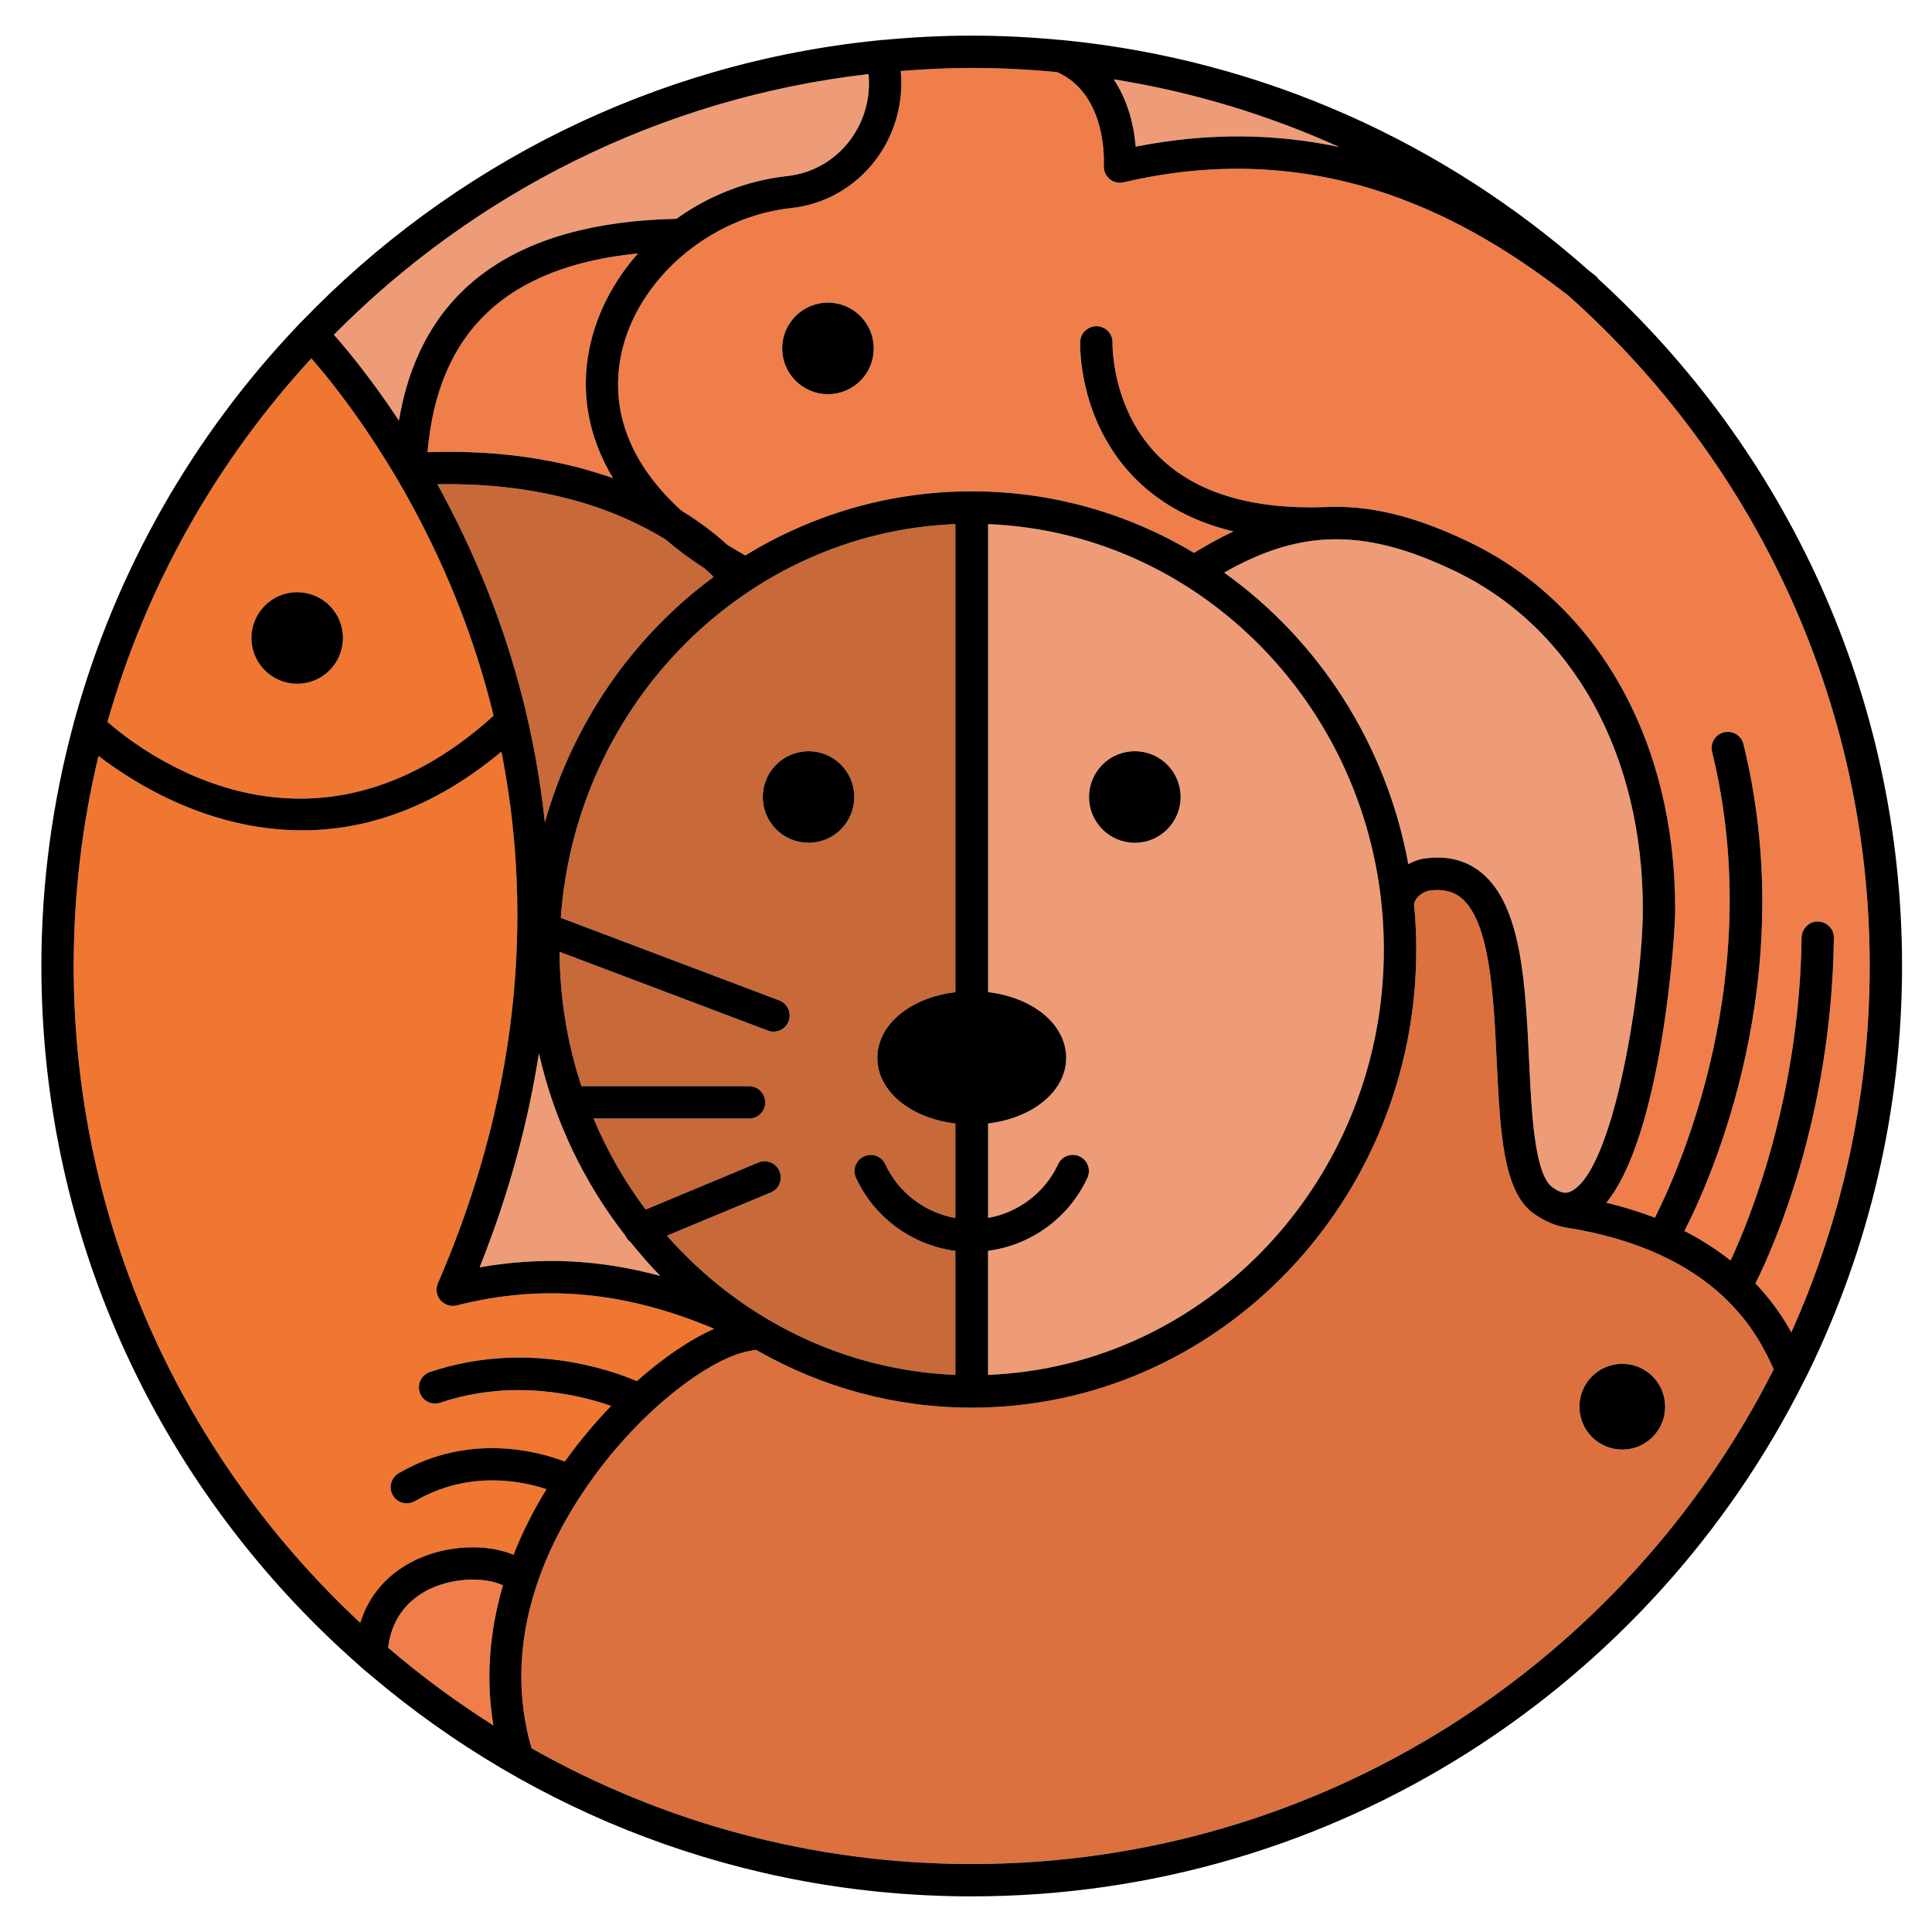
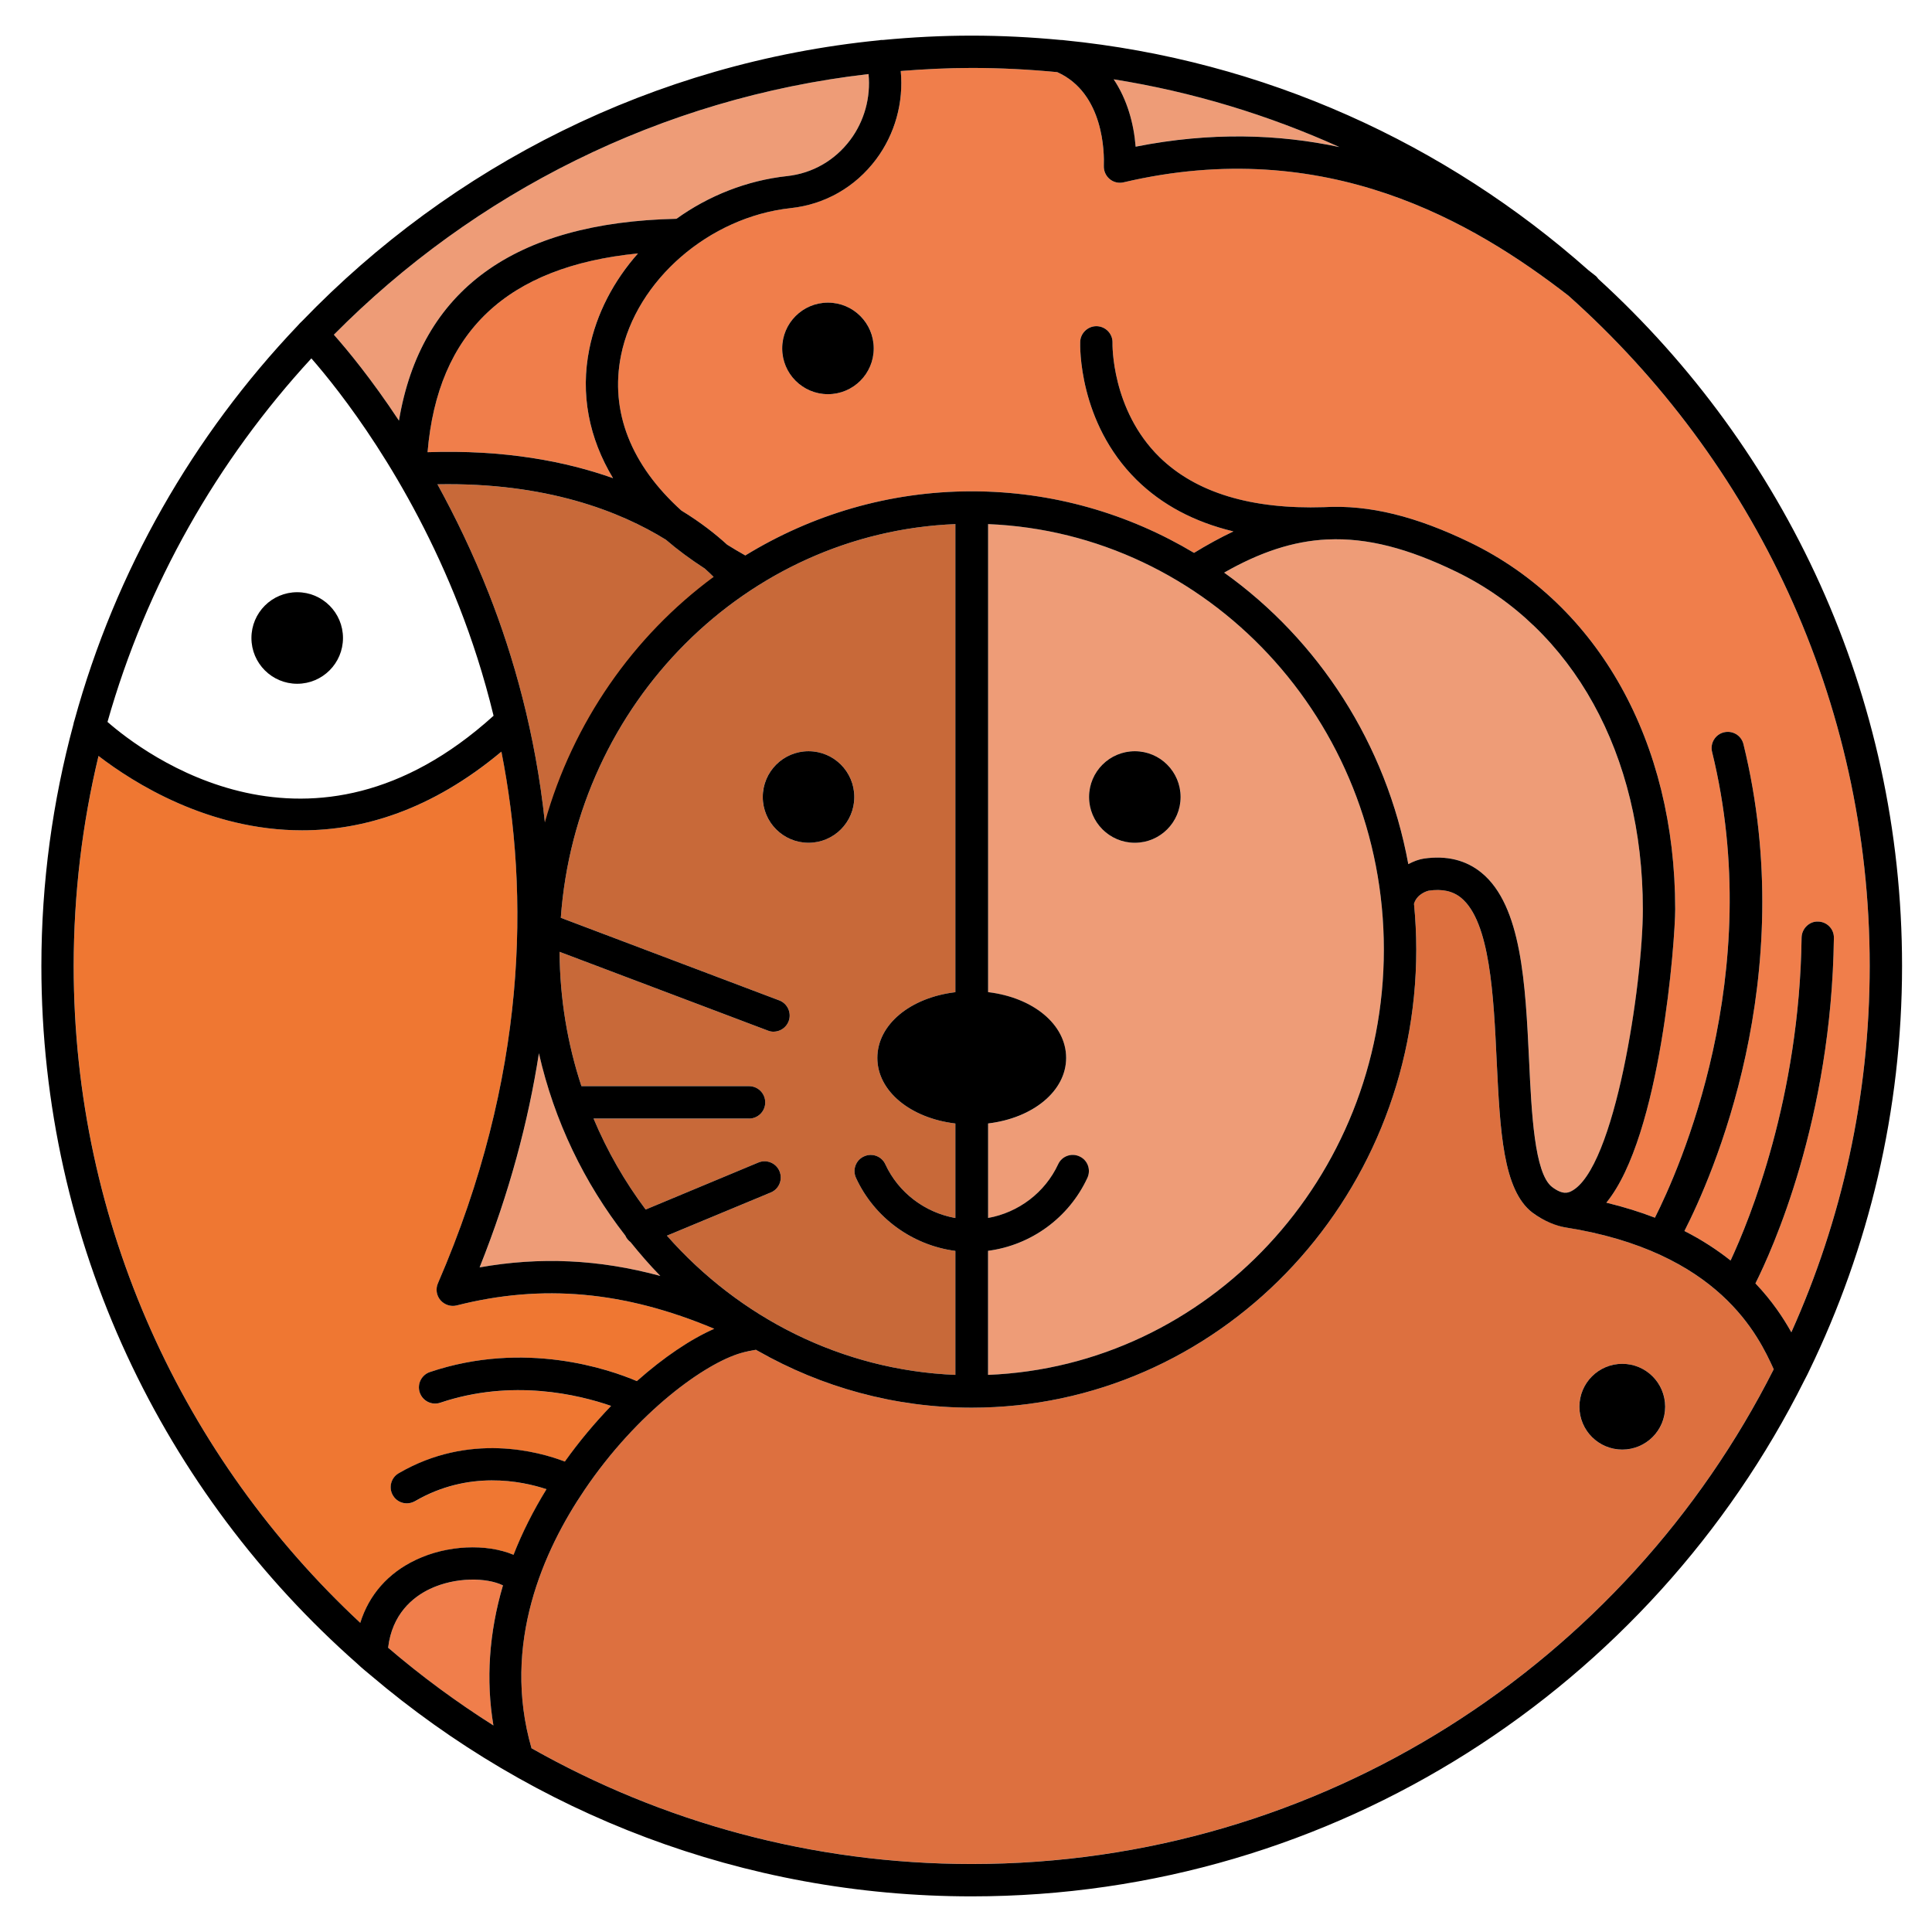
<svg xmlns="http://www.w3.org/2000/svg" version="1.1" id="Calque_1" x="0px" y="0px" width="36px" height="36px" viewBox="0 0 36 36" enable-background="new 0 0 36 36" xml:space="preserve">
  <g>
    <g>
      <path fill="#EE9C77" d="M6.221,6.237C6.472,6.52,6.922,7.063,7.434,7.838C7.84,5.41,9.573,4.143,12.605,4.077    c0.596-0.429,1.307-0.715,2.063-0.796c0.47-0.051,0.887-0.29,1.174-0.672c0.265-0.351,0.385-0.793,0.342-1.229    C12.307,1.827,8.831,3.601,6.221,6.237z" />
      <path fill="#EE9C77" d="M11.652,23.023c-0.764-0.98-1.324-2.135-1.609-3.397c-0.196,1.261-0.548,2.597-1.105,3.99    c1.123-0.2,2.225-0.15,3.367,0.159c-0.196-0.2-0.379-0.412-0.555-0.63C11.708,23.114,11.672,23.074,11.652,23.023z" />
      <path fill="#EE9C77" d="M20.752,1.478c0.251,0.375,0.375,0.823,0.409,1.254c1.407-0.279,2.671-0.232,3.797,0.007    C23.637,2.144,22.229,1.713,20.752,1.478z" />
    </g>
    <g>
      <path fill="#EF7732" d="M8.012,25.566c1.772-0.597,3.347-0.048,3.856,0.169c0.508-0.45,1.011-0.785,1.442-0.975    c-1.672-0.702-3.205-0.84-4.799-0.435c-0.112,0.028-0.228-0.012-0.303-0.098c-0.074-0.088-0.093-0.209-0.047-0.314    c1.67-3.86,1.705-7.26,1.183-9.907c-1.308,1.093-2.583,1.466-3.713,1.466c-1.75,0-3.15-0.891-3.794-1.386    C1.534,15.342,1.374,16.651,1.374,18c0,4.829,2.058,9.183,5.34,12.24c0.162-0.52,0.517-0.928,1.038-1.174    c0.582-0.276,1.316-0.305,1.818-0.094c0.161-0.412,0.368-0.819,0.614-1.222c-0.462-0.154-1.453-0.358-2.45,0.223    c-0.048,0.026-0.1,0.041-0.152,0.041c-0.103,0-0.205-0.054-0.26-0.15c-0.084-0.143-0.036-0.328,0.108-0.411    c1.315-0.767,2.613-0.402,3.096-0.218c0.272-0.382,0.564-0.728,0.862-1.037c-0.601-0.208-1.842-0.511-3.184-0.059    c-0.157,0.053-0.328-0.032-0.381-0.189S7.854,25.619,8.012,25.566z" />
-       <path fill="#EF7732" d="M9.197,13.337c-0.181-0.748-0.403-1.427-0.639-2.028C7.614,8.893,6.312,7.261,5.802,6.678    c-1.754,1.905-3.075,4.215-3.799,6.774C2.681,14.043,5.797,16.413,9.197,13.337z M4.685,11.888c0-0.47,0.383-0.853,0.853-0.853    c0.47,0,0.854,0.383,0.854,0.853s-0.383,0.853-0.854,0.853C5.068,12.741,4.685,12.358,4.685,11.888z" />
    </g>
    <g>
      <path fill="#DD703F" d="M33.049,25.51c-0.275-0.6-1.005-2.191-3.899-2.642c-0.048-0.007-0.359-0.088-0.596-0.273    c-0.551-0.424-0.603-1.532-0.665-2.814c-0.057-1.222-0.123-2.606-0.663-3.051c-0.155-0.127-0.354-0.171-0.607-0.133    c-0.002,0-0.213,0.049-0.271,0.243c0.027,0.281,0.042,0.566,0.042,0.853c0,4.707-3.716,8.537-8.283,8.537    c-1.46,0-2.833-0.395-4.025-1.08c-0.049,0.009-0.14,0.029-0.186,0.039c-0.645,0.134-1.973,1.05-3.003,2.572    c-0.762,1.123-1.55,2.871-0.989,4.814c2.426,1.372,5.223,2.157,8.203,2.157c6.525,0,12.186-3.756,14.943-9.218    C33.05,25.513,33.05,25.513,33.049,25.51z M30.229,27.012c-0.44,0-0.8-0.359-0.8-0.799c0-0.441,0.359-0.8,0.8-0.8    c0.441,0,0.801,0.358,0.801,0.8C31.029,26.652,30.67,27.012,30.229,27.012z" />
      <path fill="#F07E4B" d="M8.01,29.608c-0.323,0.153-0.704,0.47-0.778,1.095c0.616,0.528,1.272,1.013,1.962,1.448    c-0.142-0.846-0.082-1.729,0.178-2.61C9.07,29.395,8.489,29.382,8.01,29.608z" />
    </g>
    <g>
      <path fill="#C86939" d="M10.45,17.102l4.07,1.539c0.155,0.058,0.234,0.232,0.175,0.389c-0.045,0.119-0.16,0.194-0.282,0.194    c-0.035,0-0.071-0.006-0.106-0.021l-3.88-1.467c0.005,0.875,0.148,1.717,0.407,2.503h3.123c0.167,0,0.302,0.135,0.302,0.303    c0,0.166-0.135,0.301-0.302,0.301h-2.897c0.255,0.607,0.582,1.177,0.971,1.695l2.1-0.876c0.153-0.063,0.331,0.009,0.394,0.163    c0.064,0.154-0.009,0.33-0.162,0.395l-1.936,0.805c1.343,1.522,3.248,2.507,5.375,2.594v-2.31c-0.8-0.105-1.507-0.615-1.852-1.361    c-0.069-0.151-0.004-0.33,0.147-0.399c0.152-0.07,0.331-0.005,0.4,0.146c0.246,0.532,0.74,0.9,1.305,1.001v-1.761    c-0.836-0.1-1.454-0.602-1.454-1.222c0-0.625,0.618-1.125,1.454-1.225V9.779c0-0.004,0-0.009,0-0.013    C13.899,9.923,10.736,13.106,10.45,17.102z M15.066,15.704c-0.471,0-0.854-0.382-0.854-0.853c0-0.471,0.383-0.853,0.854-0.853    s0.854,0.382,0.854,0.853C15.92,15.322,15.537,15.704,15.066,15.704z" />
-       <path fill="#C86939" d="M13.297,10.75c-0.046-0.046-0.101-0.099-0.164-0.155c-0.263-0.171-0.506-0.35-0.725-0.538    c-0.847-0.525-2.225-1.07-4.257-1.033c0.329,0.6,0.66,1.279,0.959,2.04c0.457,1.162,0.867,2.601,1.043,4.259    C10.677,13.458,11.801,11.854,13.297,10.75z" />
+       <path fill="#C86939" d="M13.297,10.75c-0.046-0.046-0.101-0.099-0.164-0.155c-0.263-0.171-0.506-0.35-0.725-0.538    c-0.847-0.525-2.225-1.07-4.257-1.033c0.329,0.6,0.66,1.279,0.959,2.04c0.457,1.162,0.867,2.601,1.043,4.259    z" />
    </g>
    <g>
      <path fill="#EE9C77" d="M18.411,9.766c0,0.004,0.001,0.009,0.001,0.013v8.709c0.835,0.1,1.454,0.6,1.454,1.225    c0,0.62-0.618,1.122-1.454,1.222v1.761c0.563-0.101,1.058-0.469,1.305-1.001c0.069-0.151,0.248-0.217,0.398-0.146    c0.151,0.069,0.217,0.248,0.147,0.399c-0.346,0.746-1.051,1.256-1.851,1.359v2.312c4.093-0.165,7.375-3.658,7.375-7.926    C25.786,13.422,22.505,9.931,18.411,9.766z M21.146,15.704c-0.47,0-0.853-0.382-0.853-0.853c0-0.471,0.383-0.853,0.853-0.853    c0.472,0,0.854,0.382,0.854,0.853C22,15.322,21.618,15.704,21.146,15.704z" />
      <path fill="#EE9C77" d="M27.135,10.653c-0.895-0.434-1.656-0.635-2.396-0.601c-0.003,0-0.007,0-0.011,0    c-0.633,0.031-1.25,0.237-1.918,0.618c1.758,1.254,3.021,3.188,3.433,5.432c0.103-0.055,0.203-0.09,0.288-0.103    c0.425-0.063,0.787,0.026,1.078,0.265c0.747,0.614,0.815,2.075,0.884,3.487c0.046,0.99,0.1,2.112,0.428,2.366    c0.202,0.155,0.303,0.105,0.353,0.082c0.821-0.403,1.339-3.893,1.339-5.257C30.611,14.06,29.312,11.709,27.135,10.653z" />
    </g>
    <g>
      <path fill="#F07E4B" d="M29.223,5.507c-1.765-1.365-4.509-2.997-8.285-2.11c-0.092,0.022-0.188,0-0.261-0.061    c-0.072-0.06-0.112-0.15-0.109-0.245c0.009-0.226,0.008-1.354-0.868-1.747c-0.524-0.05-1.055-0.078-1.593-0.078    c-0.445,0-0.886,0.023-1.323,0.057c0.056,0.584-0.105,1.176-0.46,1.647c-0.389,0.517-0.954,0.839-1.591,0.908    c-1.52,0.165-2.878,1.343-3.161,2.742c-0.212,1.049,0.185,2.046,1.124,2.893c0.367,0.224,0.647,0.448,0.853,0.636    c0.109,0.068,0.222,0.136,0.339,0.201c1.237-0.758,2.68-1.195,4.219-1.195c1.509,0,2.923,0.418,4.142,1.147    c0.25-0.154,0.495-0.287,0.734-0.4c-0.729-0.175-1.332-0.496-1.804-0.96c-1.09-1.075-1.054-2.512-1.051-2.573    c0.005-0.167,0.147-0.296,0.311-0.291c0.167,0.007,0.297,0.145,0.291,0.312c-0.001,0.013-0.025,1.244,0.876,2.128    c0.68,0.665,1.71,0.976,3.063,0.932c0.851-0.048,1.725,0.173,2.729,0.661c2.391,1.16,3.817,3.713,3.817,6.831    c0,0.555-0.266,4.226-1.283,5.468c0.329,0.08,0.631,0.174,0.905,0.28c0.441-0.875,2.085-4.525,1.065-8.68    c-0.04-0.161,0.06-0.325,0.22-0.364c0.163-0.041,0.326,0.058,0.365,0.221c1.068,4.356-0.594,8.08-1.1,9.071    c0.333,0.169,0.617,0.356,0.86,0.55c0.354-0.76,1.283-3.027,1.323-6.018c0.003-0.167,0.146-0.305,0.305-0.298    c0.167,0.002,0.3,0.139,0.297,0.304c-0.044,3.395-1.159,5.835-1.462,6.438c0.311,0.326,0.522,0.646,0.669,0.91    c0.937-2.086,1.46-4.395,1.46-6.825C34.839,13.036,32.666,8.574,29.223,5.507z M15.428,7.345c-0.47,0-0.853-0.382-0.853-0.854    c0-0.471,0.383-0.852,0.853-0.852c0.472,0,0.854,0.381,0.854,0.852C16.281,6.962,15.899,7.345,15.428,7.345z" />
      <path fill="#F07E4B" d="M10.981,6.502c0.133-0.661,0.456-1.271,0.907-1.781C9.441,4.966,8.154,6.186,7.967,8.426    c1.432-0.049,2.571,0.168,3.456,0.484C10.972,8.161,10.812,7.341,10.981,6.502z" />
    </g>
    <g>
      <circle cx="15.428" cy="6.492" r="0.853" />
      <circle cx="5.538" cy="11.888" r="0.853" />
      <circle cx="15.066" cy="14.851" r="0.853" />
      <circle cx="21.146" cy="14.851" r="0.853" />
      <circle cx="30.229" cy="26.212" r="0.799" />
      <path d="M29.783,5.198c-0.017-0.024-0.035-0.047-0.06-0.065c-0.041-0.033-0.083-0.065-0.125-0.098    c-2.657-2.358-6.04-3.915-9.768-4.285c-0.021-0.004-0.042-0.005-0.064-0.005c-0.547-0.052-1.1-0.081-1.66-0.081    c-0.558,0-1.11,0.029-1.655,0.081c-0.019-0.001-0.039,0-0.058,0.003c-0.002,0.001-0.003,0.001-0.006,0.002    C12.18,1.166,8.413,3.095,5.632,5.98C5.606,6.003,5.576,6.034,5.544,6.071c-1.942,2.043-3.39,4.557-4.157,7.353    c-0.009,0.022-0.014,0.045-0.018,0.07C0.981,14.932,0.771,16.44,0.771,18c0,5.176,2.283,9.825,5.89,13.004    c0.069,0.068,0.208,0.18,0.247,0.213c3.022,2.566,6.932,4.119,11.198,4.119c6.784,0,12.669-3.92,15.514-9.612    c0.034-0.06,0.083-0.164,0.093-0.185c1.106-2.282,1.729-4.839,1.729-7.54C35.442,12.935,33.258,8.37,29.783,5.198z M11.423,8.91    c-0.885-0.315-2.024-0.533-3.456-0.484c0.188-2.24,1.474-3.46,3.921-3.704c-0.452,0.51-0.774,1.12-0.907,1.781    C10.812,7.341,10.972,8.161,11.423,8.91z M8.01,29.608c0.479-0.227,1.06-0.214,1.362-0.067c-0.26,0.881-0.32,1.765-0.178,2.61    c-0.689-0.436-1.346-0.92-1.962-1.448C7.306,30.078,7.687,29.762,8.01,29.608z M8.151,9.024c2.033-0.038,3.41,0.508,4.257,1.033    c0.218,0.188,0.462,0.367,0.725,0.538c0.063,0.056,0.118,0.109,0.164,0.155c-1.496,1.104-2.62,2.708-3.144,4.573    c-0.176-1.659-0.586-3.097-1.043-4.259C8.811,10.303,8.48,9.624,8.151,9.024z M11.652,23.023c0.021,0.051,0.056,0.091,0.097,0.122    c0.176,0.218,0.359,0.43,0.555,0.63c-1.142-0.31-2.244-0.359-3.367-0.159c0.557-1.394,0.909-2.729,1.105-3.99    C10.328,20.889,10.888,22.043,11.652,23.023z M17.802,9.779v8.709c-0.836,0.1-1.454,0.6-1.454,1.225    c0,0.62,0.618,1.122,1.454,1.222v1.761c-0.565-0.101-1.059-0.469-1.305-1.001c-0.069-0.151-0.248-0.217-0.4-0.146    c-0.151,0.069-0.216,0.248-0.147,0.399c0.344,0.746,1.052,1.256,1.852,1.361v2.31c-2.126-0.087-4.032-1.071-5.375-2.594    l1.936-0.805c0.153-0.064,0.226-0.24,0.162-0.395c-0.063-0.154-0.241-0.227-0.394-0.163l-2.1,0.876    c-0.389-0.519-0.716-1.088-0.971-1.695h2.897c0.167,0,0.302-0.135,0.302-0.301c0-0.168-0.135-0.303-0.302-0.303h-3.123    c-0.259-0.786-0.402-1.628-0.407-2.503l3.88,1.467c0.035,0.015,0.071,0.021,0.106,0.021c0.122,0,0.237-0.075,0.282-0.194    c0.059-0.156-0.02-0.331-0.175-0.389l-4.07-1.539c0.286-3.996,3.449-7.179,7.353-7.336C17.803,9.77,17.802,9.774,17.802,9.779z     M20.115,21.548c-0.15-0.07-0.329-0.005-0.398,0.146c-0.247,0.532-0.742,0.9-1.305,1.001v-1.761    c0.835-0.1,1.454-0.602,1.454-1.222c0-0.625-0.618-1.125-1.454-1.225V9.779c0-0.004-0.001-0.009-0.001-0.013    c4.094,0.165,7.375,3.657,7.375,7.927c0,4.268-3.281,7.761-7.375,7.926v-2.312c0.8-0.104,1.505-0.613,1.851-1.359    C20.332,21.796,20.267,21.617,20.115,21.548z M22.81,10.67c0.668-0.381,1.285-0.587,1.918-0.618c0.004,0,0.008,0,0.011,0    c0.74-0.034,1.502,0.167,2.396,0.601c2.177,1.056,3.477,3.406,3.477,6.289c0,1.365-0.518,4.854-1.339,5.257    c-0.05,0.023-0.15,0.073-0.353-0.082c-0.328-0.254-0.382-1.376-0.428-2.366c-0.068-1.412-0.137-2.873-0.884-3.487    c-0.291-0.239-0.653-0.327-1.078-0.265c-0.085,0.013-0.186,0.048-0.288,0.103C25.831,13.859,24.567,11.924,22.81,10.67z     M15.842,2.609c-0.287,0.382-0.704,0.621-1.174,0.672c-0.756,0.082-1.467,0.368-2.063,0.796C9.573,4.143,7.84,5.41,7.434,7.838    C6.922,7.063,6.472,6.52,6.221,6.237c2.61-2.636,6.086-4.411,9.963-4.857C16.227,1.815,16.106,2.258,15.842,2.609z M8.558,11.309    c0.235,0.601,0.458,1.28,0.639,2.028c-3.399,3.076-6.516,0.707-7.194,0.115c0.725-2.559,2.045-4.87,3.799-6.774    C6.312,7.261,7.614,8.893,8.558,11.309z M1.836,14.086c0.644,0.495,2.044,1.386,3.794,1.386c1.13,0,2.405-0.373,3.713-1.466    c0.522,2.647,0.488,6.047-1.183,9.907c-0.046,0.105-0.027,0.227,0.047,0.314c0.075,0.086,0.192,0.126,0.303,0.098    c1.594-0.405,3.127-0.268,4.799,0.435c-0.431,0.189-0.934,0.524-1.442,0.975c-0.509-0.217-2.084-0.766-3.856-0.169    c-0.158,0.053-0.243,0.226-0.189,0.383s0.224,0.242,0.381,0.189c1.342-0.452,2.583-0.149,3.184,0.059    c-0.298,0.31-0.59,0.655-0.862,1.037c-0.483-0.185-1.781-0.549-3.096,0.218c-0.144,0.083-0.192,0.269-0.108,0.411    c0.055,0.097,0.157,0.15,0.26,0.15c0.052,0,0.104-0.015,0.152-0.041c0.997-0.581,1.987-0.377,2.45-0.223    c-0.247,0.402-0.453,0.81-0.614,1.222c-0.502-0.211-1.236-0.183-1.818,0.094c-0.521,0.246-0.876,0.654-1.038,1.174    c-3.282-3.057-5.34-7.411-5.34-12.24C1.374,16.651,1.534,15.342,1.836,14.086z M10.893,27.761c0.984-1.454,2.24-2.354,2.913-2.549    c0.067-0.021,0.231-0.054,0.279-0.061c0.013,0.007,0.024,0.013,0.037,0.021c1.184,0.673,2.541,1.058,3.985,1.058    c4.567,0,8.283-3.83,8.283-8.537c0-0.287-0.015-0.572-0.042-0.853c0.058-0.194,0.269-0.243,0.271-0.243    c0.253-0.038,0.452,0.006,0.607,0.133c0.54,0.444,0.606,1.829,0.663,3.051c0.063,1.282,0.114,2.391,0.665,2.814    c0.233,0.174,0.466,0.249,0.596,0.273c2.895,0.45,3.624,2.042,3.899,2.642c0.001,0.003,0.001,0.003,0.001,0.005    c-2.758,5.462-8.418,9.218-14.943,9.218c-2.979,0-5.776-0.785-8.203-2.157C9.343,30.632,10.131,28.884,10.893,27.761z     M32.71,23.914c0.303-0.603,1.418-3.043,1.462-6.438c0.003-0.166-0.13-0.302-0.297-0.304c-0.159-0.007-0.302,0.131-0.305,0.298    c-0.04,2.991-0.969,5.258-1.323,6.018c-0.243-0.193-0.527-0.381-0.86-0.55c0.506-0.991,2.168-4.714,1.1-9.071    c-0.039-0.163-0.202-0.261-0.365-0.221c-0.16,0.039-0.26,0.203-0.22,0.364c1.02,4.154-0.624,7.805-1.065,8.68    c-0.274-0.106-0.576-0.2-0.905-0.28c1.018-1.242,1.283-4.913,1.283-5.468c0-3.118-1.427-5.671-3.817-6.831    c-1.004-0.487-1.878-0.709-2.729-0.661c-1.353,0.043-2.383-0.268-3.063-0.932c-0.901-0.884-0.877-2.116-0.876-2.128    c0.006-0.167-0.124-0.305-0.291-0.312c-0.163-0.005-0.306,0.125-0.311,0.291c-0.003,0.062-0.039,1.498,1.051,2.573    c0.472,0.464,1.074,0.785,1.804,0.96c-0.239,0.113-0.484,0.247-0.734,0.4c-1.219-0.729-2.633-1.147-4.142-1.147    c-1.54,0-2.982,0.437-4.219,1.195c-0.117-0.065-0.23-0.133-0.339-0.201c-0.206-0.188-0.486-0.412-0.853-0.636    c-0.938-0.847-1.335-1.844-1.124-2.893c0.283-1.398,1.642-2.577,3.161-2.742c0.638-0.068,1.203-0.391,1.591-0.908    c0.354-0.472,0.516-1.063,0.46-1.647c0.437-0.034,0.877-0.057,1.323-0.057c0.538,0,1.068,0.028,1.593,0.078    c0.876,0.393,0.877,1.521,0.868,1.747c-0.003,0.095,0.037,0.185,0.109,0.245c0.072,0.061,0.169,0.083,0.261,0.061    c3.776-0.887,6.521,0.745,8.285,2.11c3.443,3.067,5.616,7.529,5.616,12.493c0,2.43-0.523,4.739-1.46,6.825    C33.232,24.561,33.021,24.24,32.71,23.914z M20.752,1.478c1.477,0.235,2.885,0.666,4.206,1.262    c-1.126-0.239-2.39-0.286-3.797-0.007C21.127,2.301,21.003,1.853,20.752,1.478z" />
    </g>
  </g>
</svg>